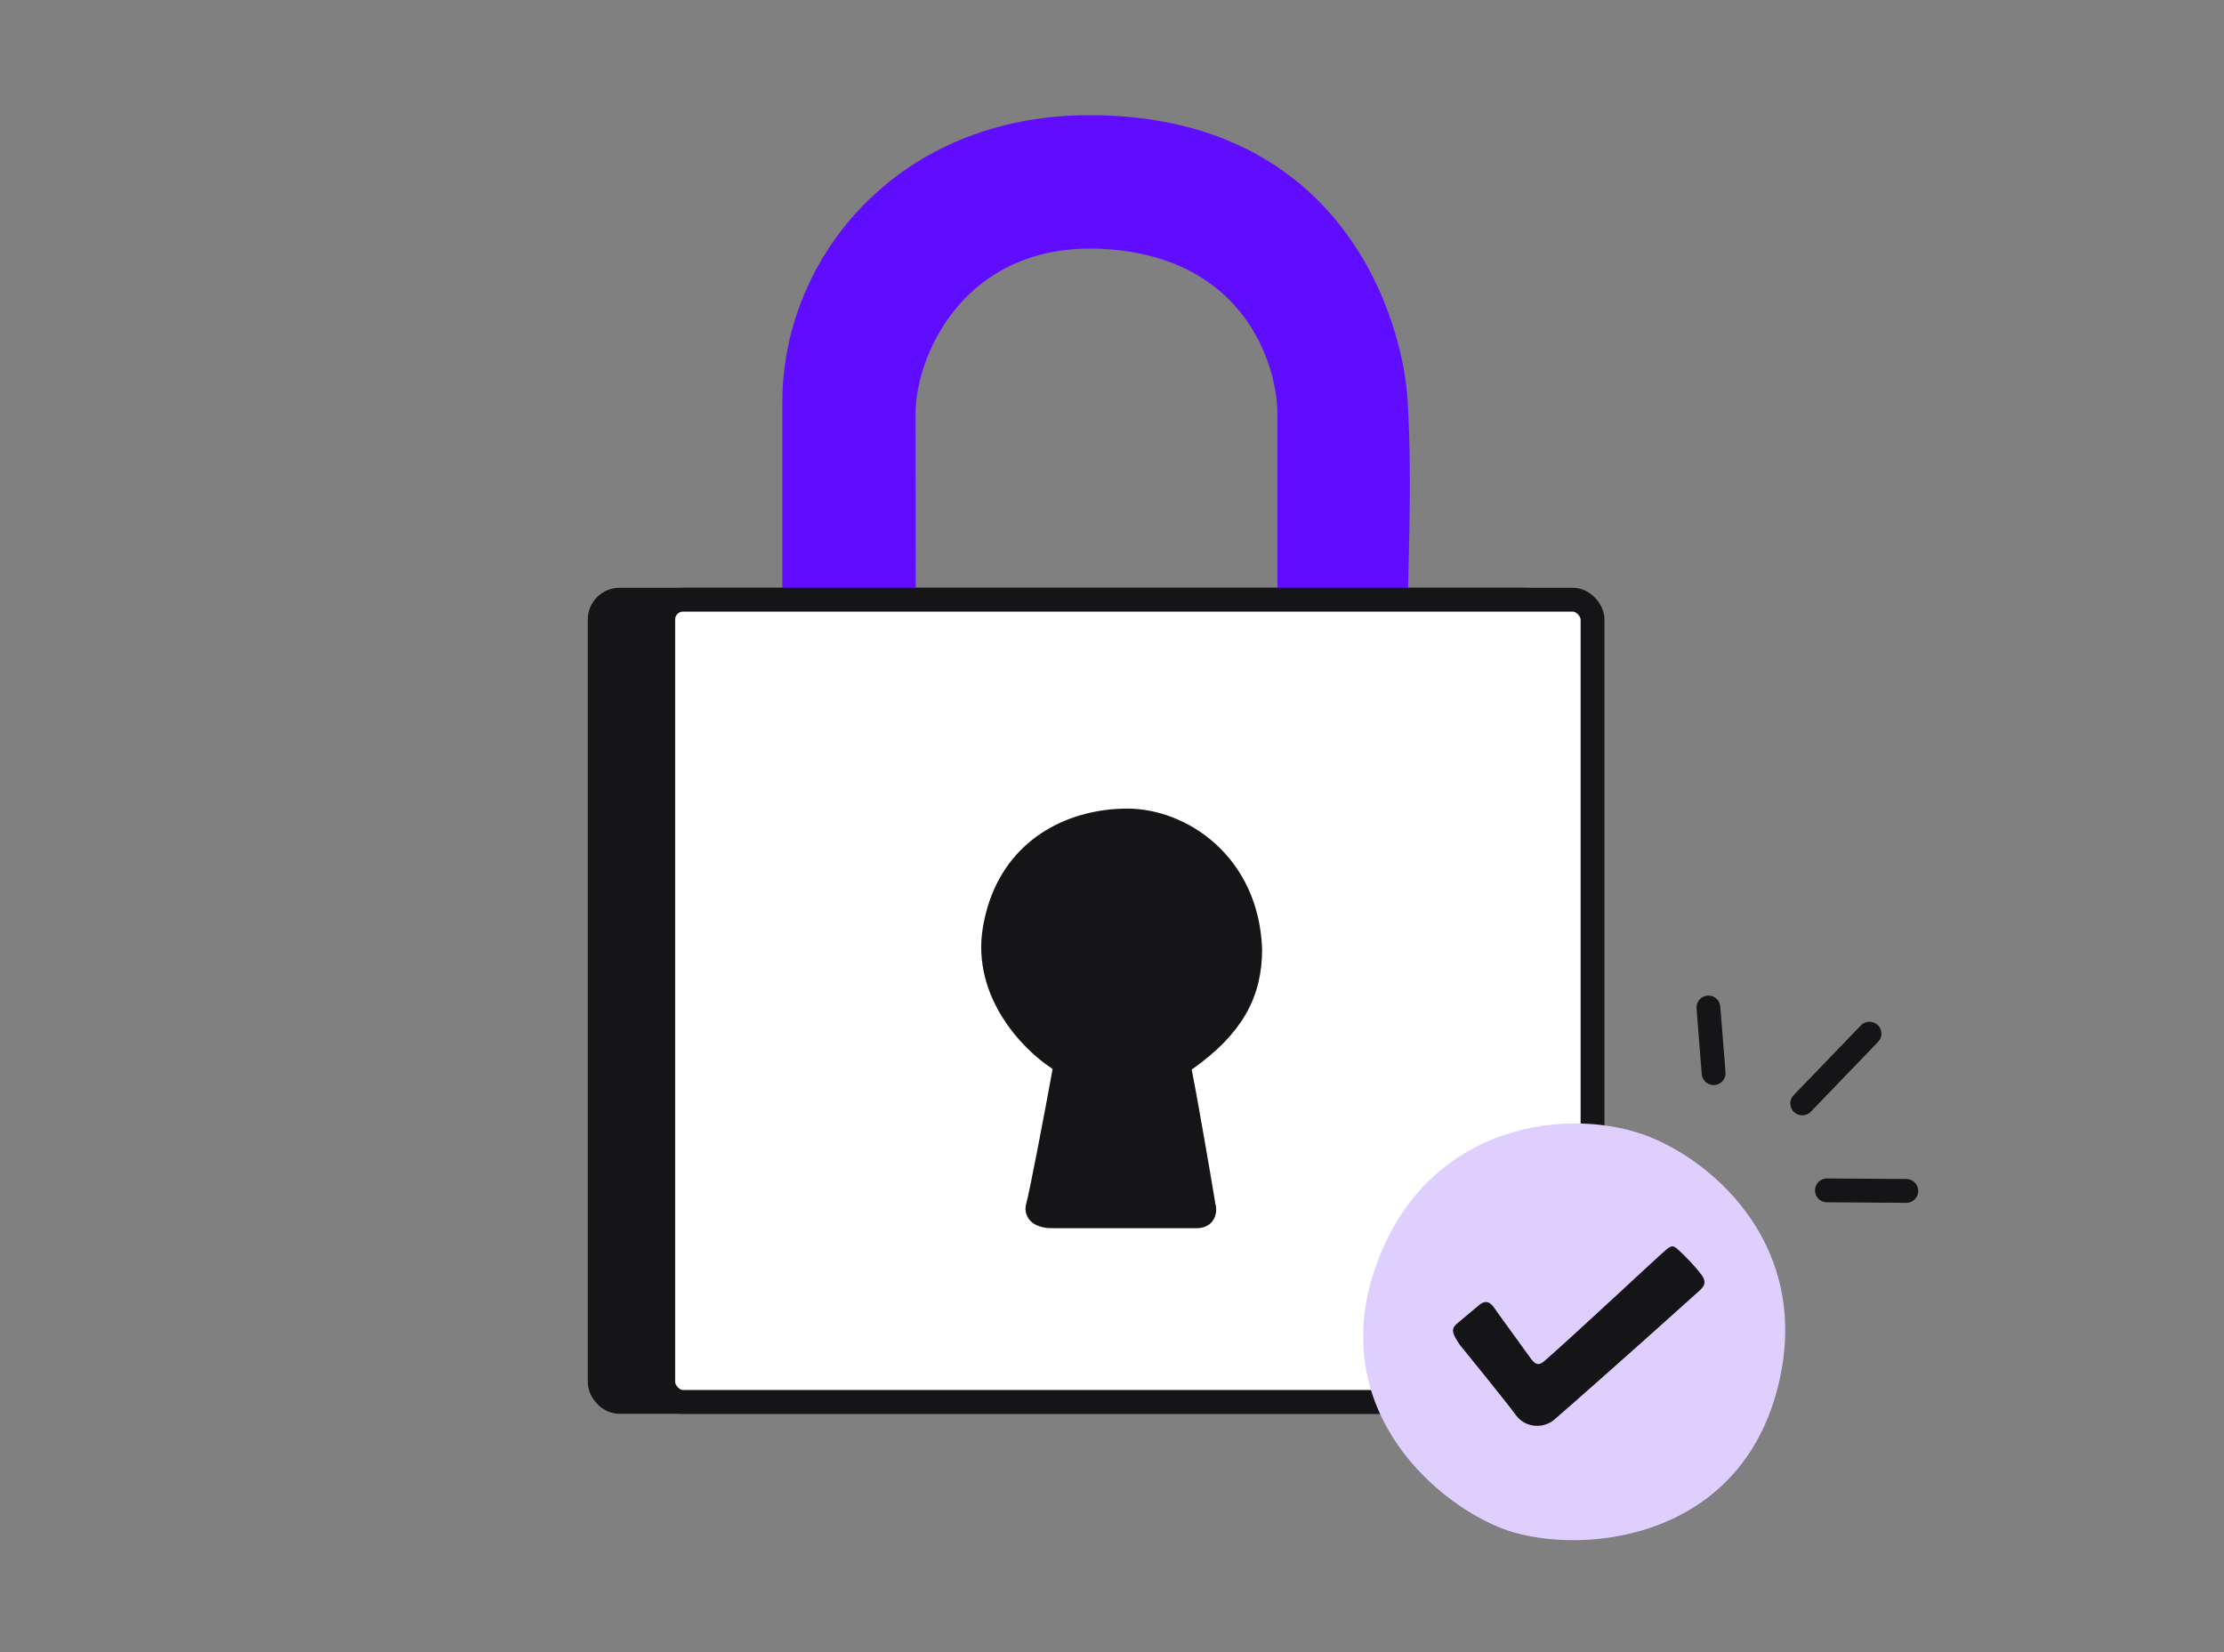
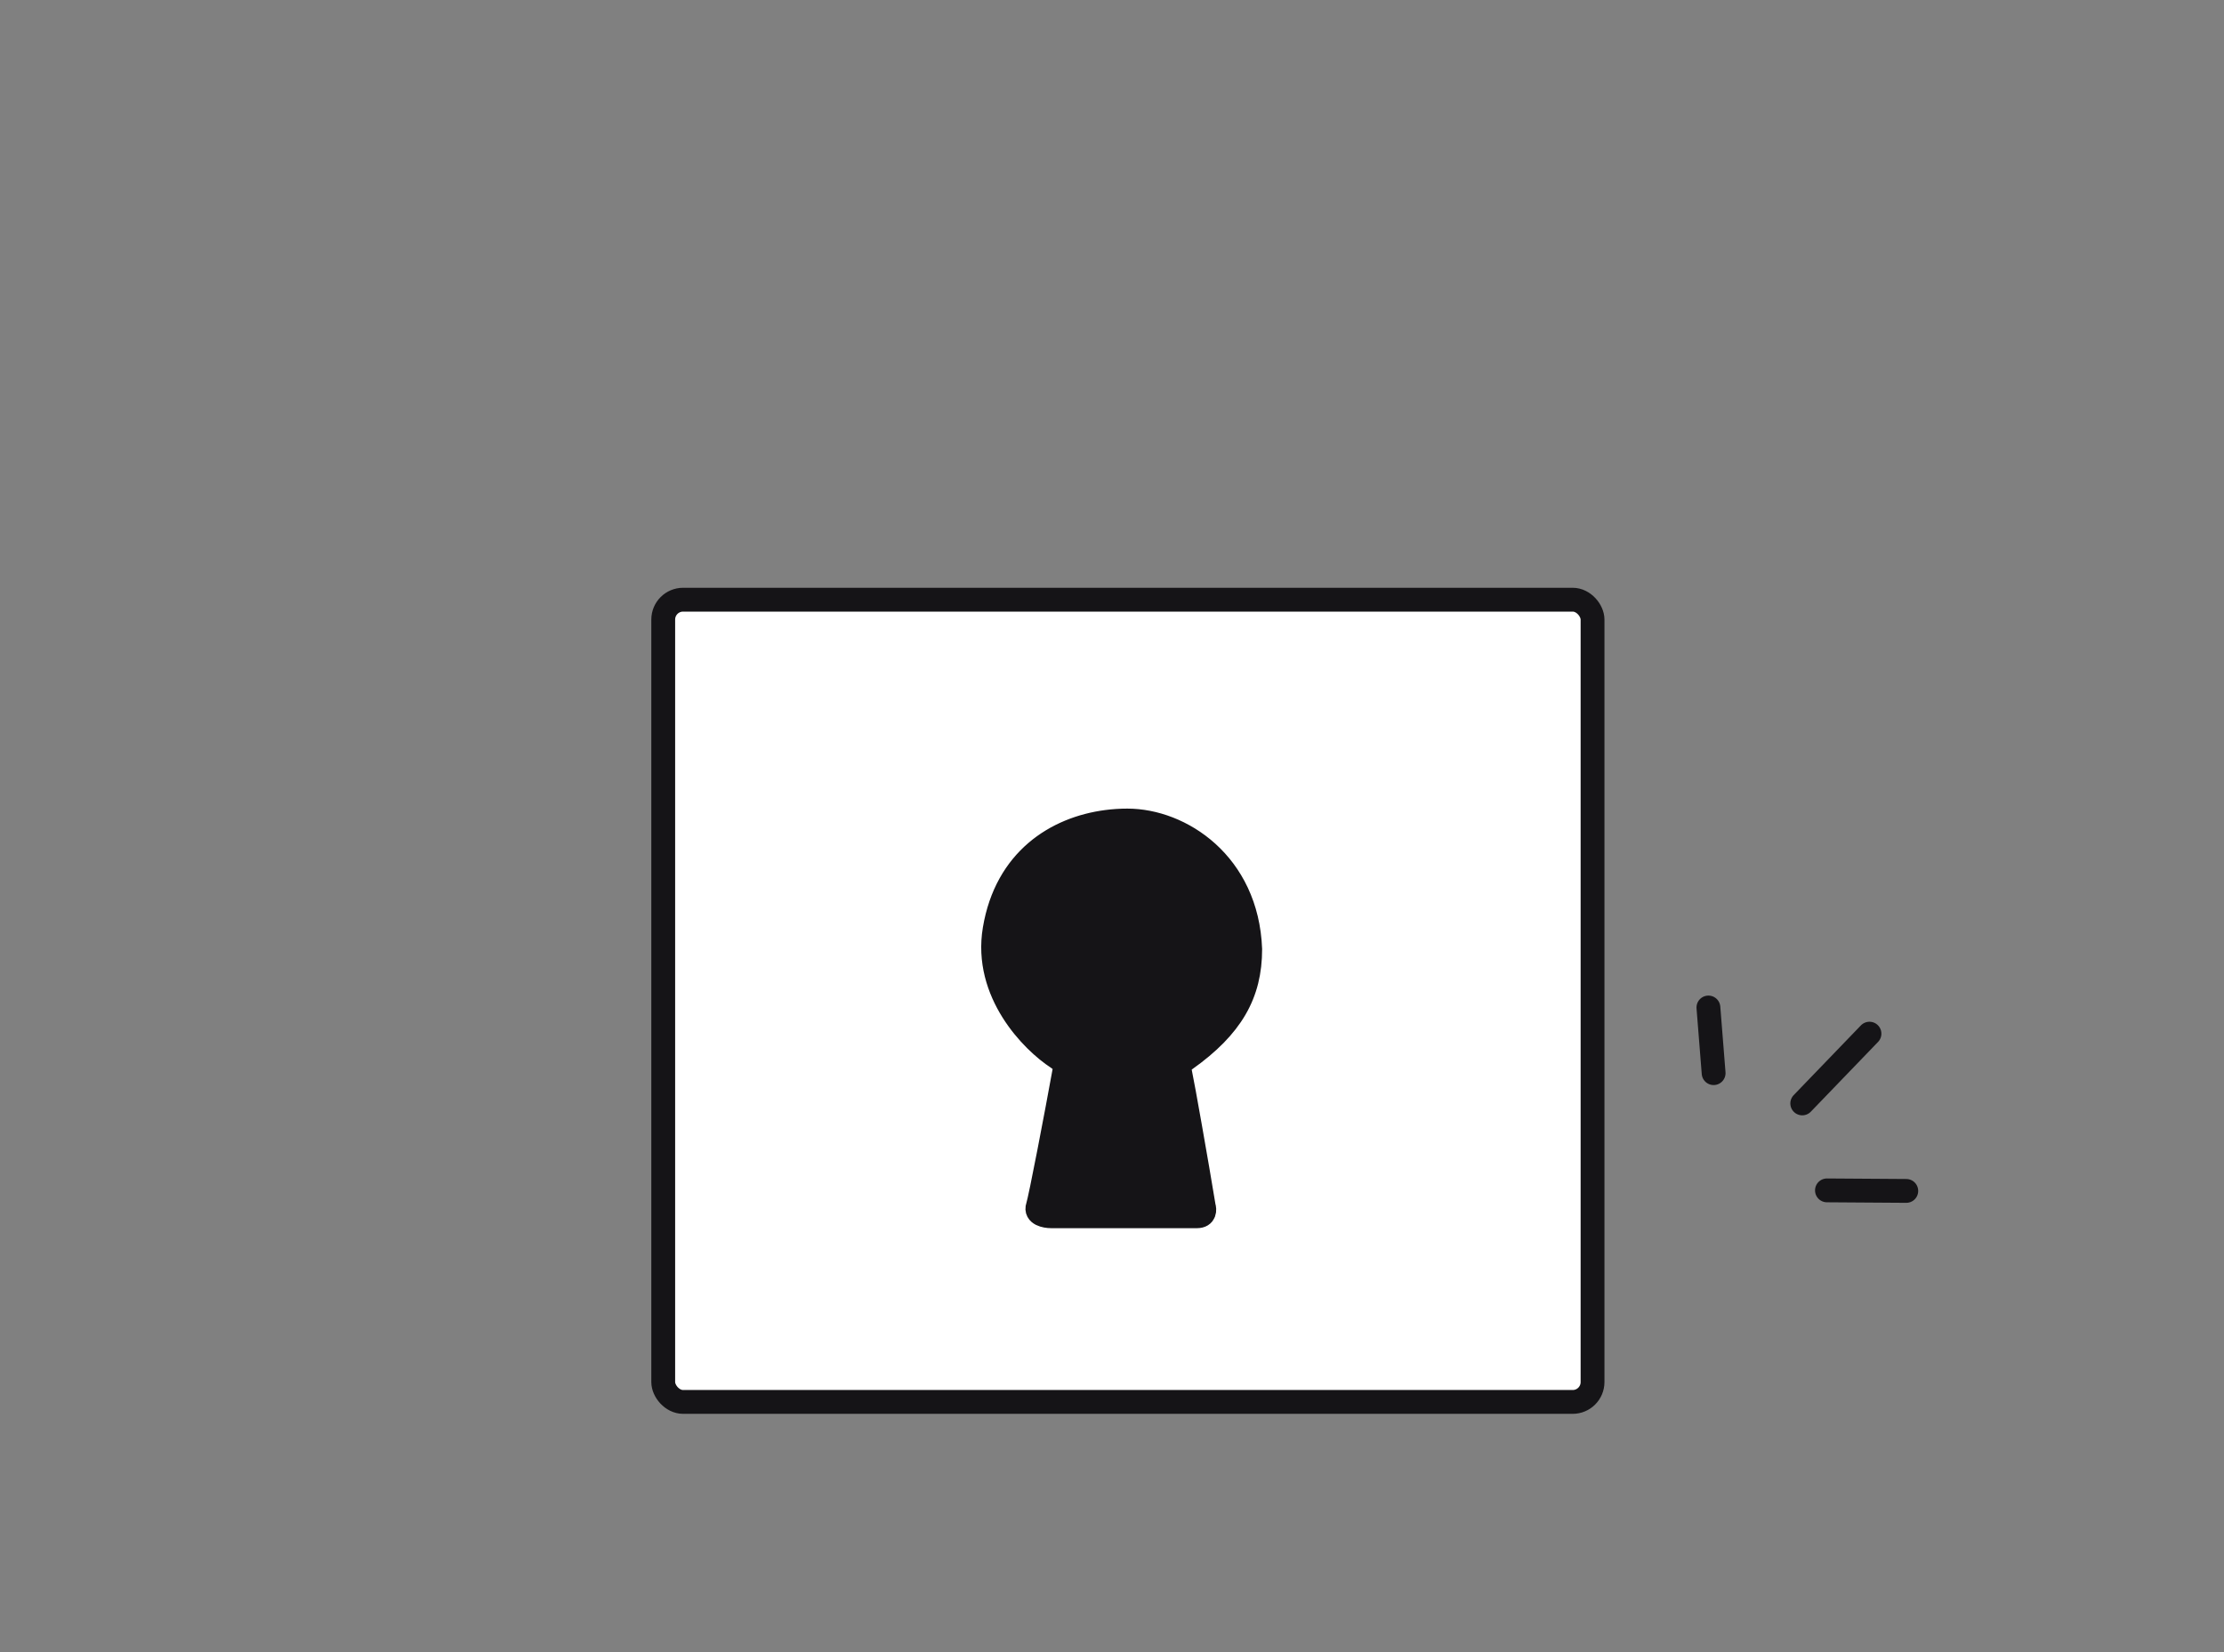
<svg xmlns="http://www.w3.org/2000/svg" width="140" height="104" viewBox="0 0 140 104" fill="none">
  <rect x="0" y="0" width="140" height="104" fill="#808080" stroke="none" />
-   <rect x="37.75" y="37.75" width="59.5" height="50.5" rx="1.25" fill="#151417" stroke="#151417" stroke-width="1.5" />
-   <path d="M50 25.28V40.771L56.881 41C56.914 36.789 56.881 28.316 56.881 26.116C56.881 21.512 60.861 13.715 70.841 15.05C79.234 16.174 81.195 23.047 81.162 26.116V40.021H87.847C87.847 36.006 88.179 30.723 87.864 25.28C87.592 20.578 84.123 8 68.579 8C56.881 8 50 16.698 50 25.28Z" fill="#600DFF" stroke="#600DFF" stroke-width="1.5" stroke-linecap="round" />
  <rect x="41.75" y="37.75" width="58.5" height="50.5" rx="1.25" fill="white" stroke="#151417" stroke-width="1.5" />
  <path d="M66.582 66.597C64.98 65.559 61.943 62.487 62.612 58.501C63.346 54.124 66.499 52.15 69.663 51.736C70.1 51.678 70.538 51.651 70.969 51.651C74.312 51.651 78.491 54.349 78.7 59.747C78.7 62.558 77.538 64.623 74.612 66.699C74.404 66.837 74.149 66.935 74.312 67.635C74.431 68.147 75.357 73.379 75.775 75.939C75.844 76.147 75.858 76.562 75.357 76.562H73.821H66.164C65.815 76.562 65.161 76.437 65.328 75.939C65.495 75.441 66.512 70.126 66.999 67.428C67.074 67.013 66.916 66.833 66.582 66.597Z" fill="#151417" />
  <path d="M69.663 51.736C66.499 52.15 63.346 54.124 62.612 58.501C61.943 62.487 64.98 65.559 66.582 66.597C66.916 66.833 67.074 67.013 66.999 67.428C66.512 70.126 65.495 75.441 65.328 75.939C65.161 76.437 65.815 76.562 66.164 76.562C68.205 76.562 71.771 76.562 73.821 76.562M69.663 51.736C70.1 51.678 70.538 51.651 70.969 51.651C74.312 51.651 78.491 54.349 78.7 59.747C78.7 62.558 77.538 64.623 74.612 66.699C74.404 66.837 74.149 66.935 74.312 67.635C74.431 68.147 75.357 73.379 75.775 75.939C75.844 76.147 75.858 76.562 75.357 76.562C75.214 76.562 74.638 76.562 73.821 76.562M69.663 51.736C72.004 52.239 76.59 54.483 76.59 59.429C76.59 63.231 74.612 64.888 72.746 66.39C72.416 66.597 72.26 66.7 72.312 67.166C72.364 67.633 73.31 73.657 73.821 76.562" stroke="#151417" stroke-width="1.5" stroke-linecap="round" />
-   <path d="M112.011 86.913C113.898 78.554 108.109 73.304 103.908 71.593C98.981 69.587 89.993 70.585 86.703 79.446C83.412 88.306 89.958 94.344 94.41 96.16C98.862 97.975 109.652 97.361 112.011 86.913Z" fill="#DFCFFF" />
-   <path d="M95.418 89.073C94.821 88.248 91.879 84.636 91.879 84.636C91.453 83.979 91.282 83.685 91.738 83.303L93.105 82.157C93.719 81.643 94.01 82.269 94.272 82.63L96.365 85.52C96.717 86.005 96.943 85.92 97.271 85.632C99.563 83.614 104.324 79.138 104.87 78.68C105.29 78.329 105.363 78.412 105.776 78.792C106.051 79.045 106.705 79.696 107.124 80.274C107.543 80.852 107.125 81.114 106.662 81.532C103.673 84.231 98.516 88.799 97.832 89.372C97.149 89.945 96.016 89.898 95.418 89.073Z" fill="#151417" />
  <path d="M115.006 74.933L120 74.967M113.451 69.459L117.683 65.068M107.872 67.553L107.544 63.421" stroke="#151417" stroke-width="1.5" stroke-linecap="round" />
</svg>